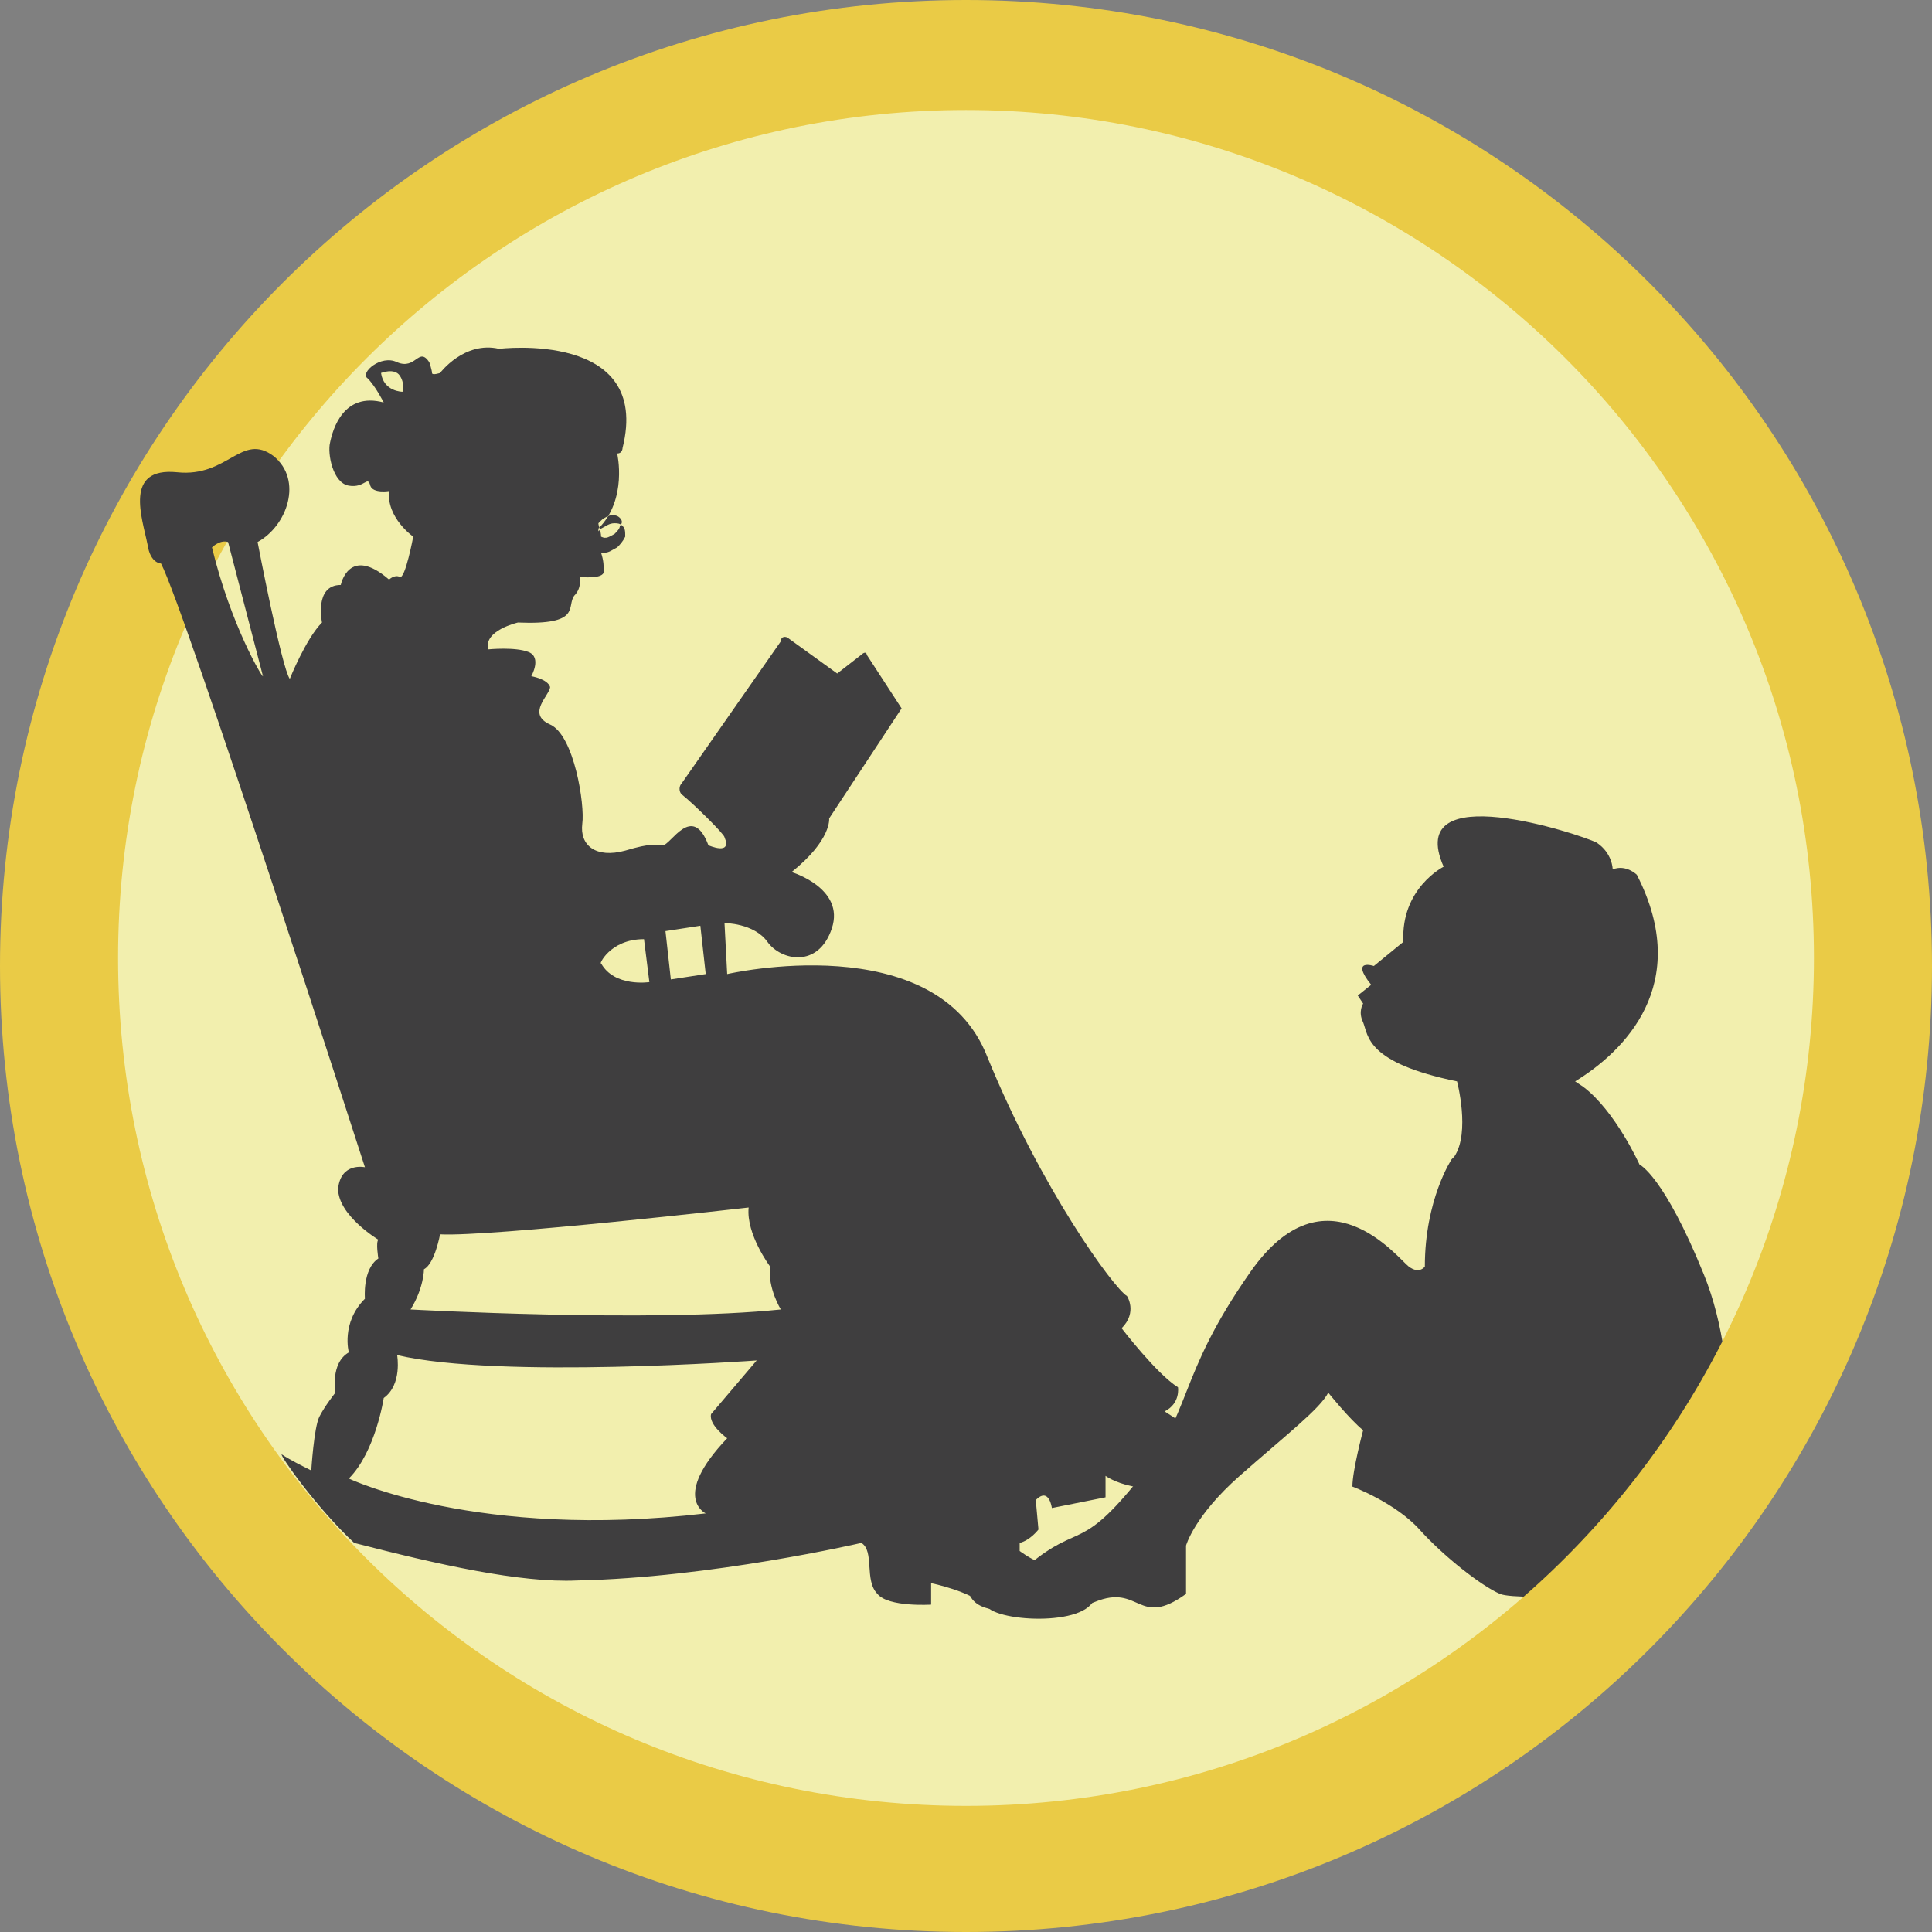
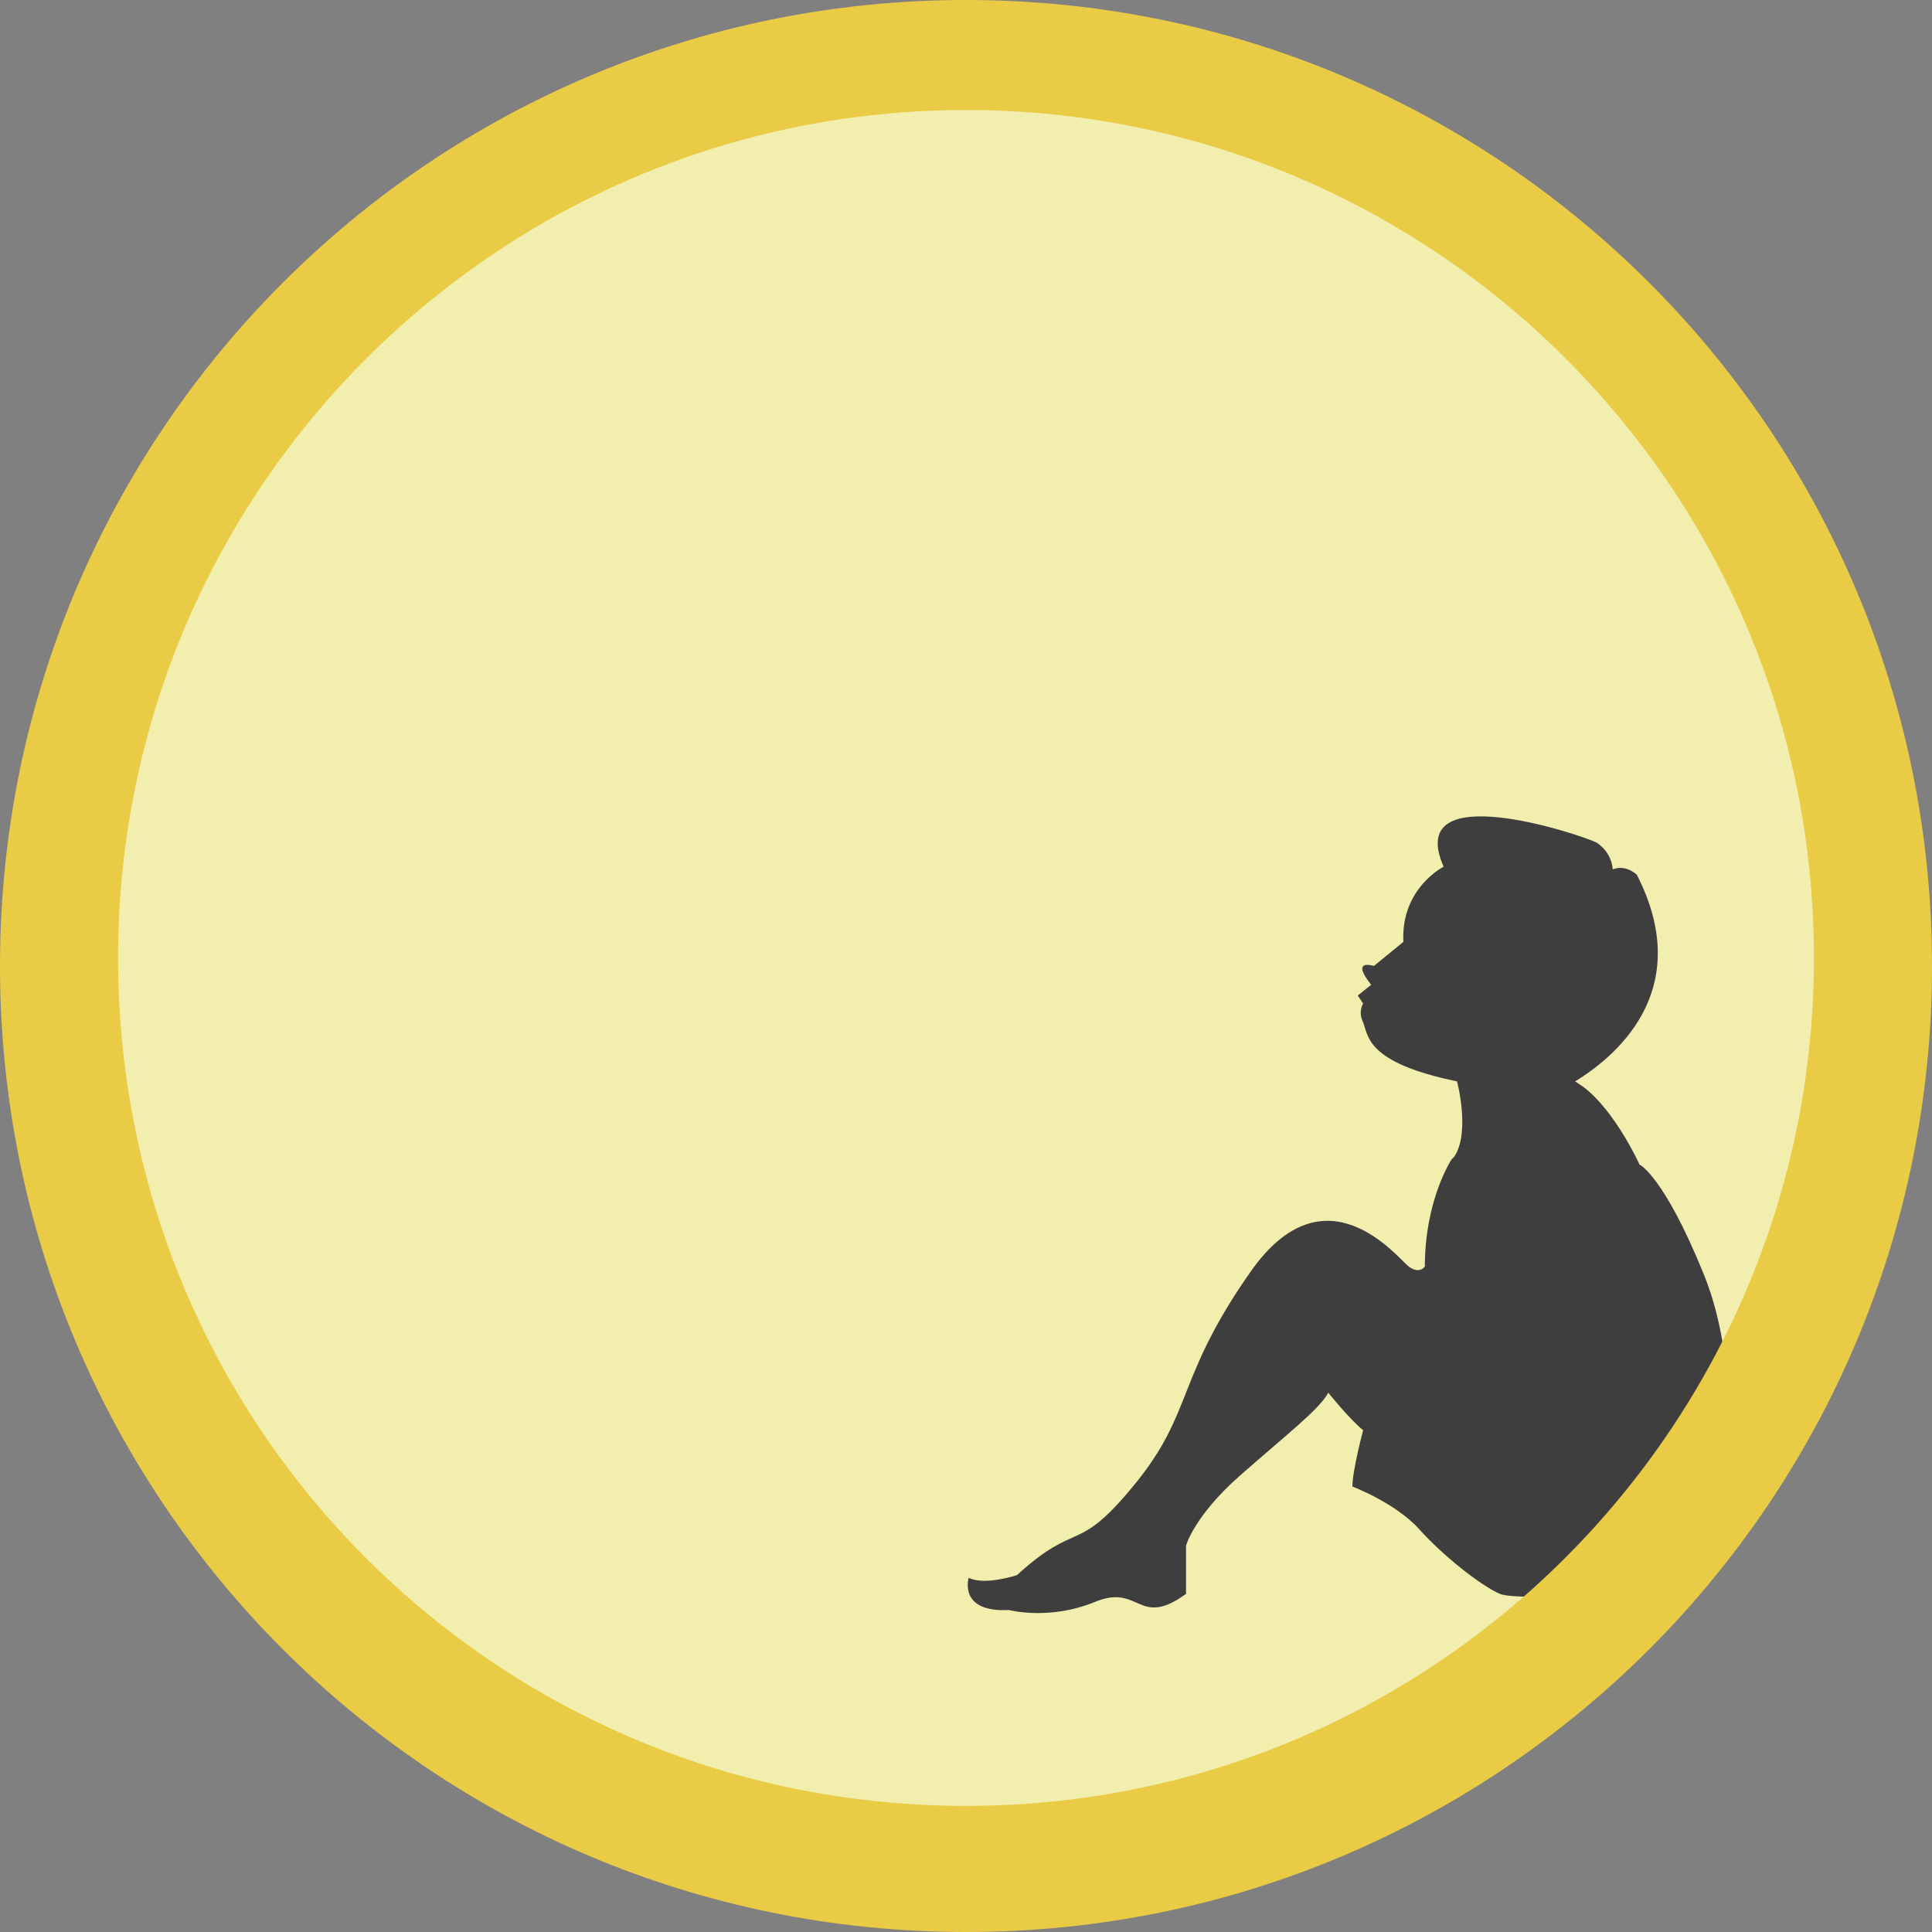
<svg xmlns="http://www.w3.org/2000/svg" version="1.1" id="Layer_1" x="0px" y="0px" viewBox="0 0 72 72" enable-background="new 0 0 72 72" xml:space="preserve">
  <rect x="0" y="0" width="72" height="72" fill="#808080" stroke="none" />
  <circle id="_x2E_svg_6565_" fill="#F2EFAE" cx="36.2" cy="35.6" r="33.2" />
  <path id="_x2E_svg_6557_" fill="#3F3E3F" d="M59,40.5c1.2,0.9,2.1,2.9,2.1,2.9s0.9,0.4,2.4,4.1c1.5,3.7,0.8,8.5,0.6,9.4  c-0.3,0.9-1.6,2.4-1.6,2.4s-5.9,0.4-6.6,0.1c-0.7-0.3-2.1-1.4-3-2.4c-0.9-1-2.5-1.6-2.5-1.6c0-0.6,0.4-2.1,0.4-2.1  c-0.5-0.4-1.3-1.4-1.3-1.4c-0.3,0.6-1.6,1.6-3.3,3.1c-1.7,1.5-2,2.6-2,2.6l0,1.8c-1.8,1.3-1.7-0.4-3.4,0.3c-1.7,0.7-3.2,0.3-3.2,0.3  c-1.9,0.1-1.5-1.2-1.5-1.2c0.6,0.3,1.8-0.1,1.8-0.1c2.3-2.1,2.2-0.7,4.4-3.4s1.5-3.9,4.3-7.9c2.8-4,5.5-0.5,5.9-0.2  c0.4,0.3,0.6,0,0.6,0c0-2.5,1-4,1-4l0.1-0.1c0.6-0.9,0.1-2.8,0.1-2.8c-3.4-0.7-3.3-1.7-3.5-2.2c-0.2-0.4,0-0.7,0-0.7l-0.2-0.3  l0.5-0.4c-0.8-1,0.1-0.7,0.1-0.7l1.1-0.9c-0.1-2,1.5-2.8,1.5-2.8c-1.5-3.4,5.1-1.2,5.7-0.9c0.6,0.4,0.6,1,0.6,1  c0.5-0.2,0.9,0.2,0.9,0.2c2.1,4.1-0.5,6.6-2.3,7.7L59,40.5z" />
  <path id="_x2E_svg_6564_" fill="#EACB46" d="M36,0C16.1,0,0,16.1,0,36c0,19.9,16.1,36,36,36s36-16.1,36-36C72,16.1,55.9,0,36,0z   M36,67.3c-17.5,0-31.6-14.1-31.6-31.6C4.4,18.2,18.6,4.1,36,4.1s31.6,14.1,31.6,31.6C67.6,53.1,53.5,67.3,36,67.3z" />
-   <path id="_x2E_svg_6556_" fill="#3F3E3F" d="M13.2,57.5c3.1,0.8,6.2,1.5,8.3,1.4c5-0.1,10.6-1.4,10.6-1.4c0.5,0.3,0.1,1.4,0.6,1.9  c0.4,0.5,2,0.4,2,0.4l0-0.8c0,0,1.5,0.3,2.1,0.9c0.6,0.6,4.2,0.7,4-0.6s-1.8-1-2.1-1.1s-0.7-0.4-0.7-0.4L38,57.5  c0.4-0.1,0.7-0.5,0.7-0.5l-0.1-1.1c0.5-0.5,0.6,0.3,0.6,0.3l2-0.4L41.2,55c0,0,1.3,1,4,0.1c2.7-0.9,2.3-1.9,1.6-2.1  c-0.8-0.2-2.5,0.3-2.7,0.1c-0.2-0.2-0.7-0.5-0.7-0.5c0.6-0.3,0.5-0.9,0.5-0.9c-0.8-0.5-2.1-2.2-2.1-2.2c0.6-0.6,0.2-1.2,0.2-1.2  c-0.5-0.3-3.2-4-5.2-8.9c-1.9-4.9-9.7-3.1-9.7-3.1l-0.1-1.9c0,0,1.1,0,1.6,0.7s1.9,1,2.4-0.5c0.5-1.5-1.5-2.1-1.5-2.1  c1.5-1.2,1.4-2,1.4-2l2.7-4.1l-1.3-2c0-0.1-0.1-0.1-0.2,0l-0.9,0.7l-1.8-1.3c-0.1-0.1-0.3-0.1-0.3,0.1l-3.7,5.3  c-0.1,0.1-0.1,0.3,0,0.4c0.5,0.4,1.6,1.5,1.6,1.6c0.3,0.7-0.6,0.3-0.6,0.3c-0.6-1.6-1.4,0-1.7,0c-0.3,0-0.4-0.1-1.4,0.2  c-1.1,0.3-1.7-0.2-1.6-1c0.1-0.7-0.3-3.3-1.2-3.7c-0.9-0.4,0-1.1,0-1.4c-0.1-0.3-0.7-0.4-0.7-0.4s0.4-0.7-0.1-0.9  c-0.5-0.2-1.5-0.1-1.5-0.1c-0.2-0.7,1.1-1,1.1-1c2.4,0.1,1.8-0.6,2.1-1c0.3-0.3,0.2-0.7,0.2-0.7s0.9,0.1,0.9-0.2  c0-0.2,0-0.4-0.1-0.7c0,0,0,0,0.1,0c0.2,0,0.3-0.1,0.5-0.2c0.1-0.1,0.2-0.2,0.3-0.4c0-0.2,0-0.3-0.1-0.4c-0.1-0.1-0.2-0.1-0.3-0.1  c-0.2,0-0.3,0.1-0.5,0.2c0,0-0.1,0.1-0.1,0.1c0-0.1,0-0.1,0-0.1c1.1-1.1,0.7-2.8,0.7-2.8c0.2,0,0.2-0.2,0.2-0.2  c1.1-4.4-4.6-3.7-4.6-3.7c-1.3-0.3-2.2,0.9-2.2,0.9s-0.3,0.1-0.3,0c0-0.1-0.1-0.4-0.1-0.4c-0.4-0.6-0.5,0.3-1.2,0  c-0.6-0.3-1.4,0.4-1.1,0.6c0.3,0.3,0.6,0.9,0.6,0.9c-1.5-0.4-1.9,1-2,1.5c-0.1,0.4,0.1,1.5,0.7,1.6c0.6,0.1,0.7-0.4,0.8,0  c0.1,0.3,0.7,0.2,0.7,0.2c-0.1,1,0.9,1.7,0.9,1.7s-0.3,1.6-0.5,1.5s-0.4,0.1-0.4,0.1c-1.5-1.3-1.8,0.2-1.8,0.2c-1,0-0.7,1.4-0.7,1.4  c-0.6,0.6-1.2,2.1-1.2,2.1c-0.3-0.4-1.2-5.1-1.2-5.1c1.1-0.6,1.7-2.3,0.6-3.2c-1.2-0.9-1.7,0.8-3.6,0.6c-2-0.2-1.3,1.7-1.1,2.7  C5.6,21,6,21,6,21c0.9,1.7,7.6,22.5,7.6,22.5s-0.9-0.2-1,0.8c0,1,1.5,1.9,1.5,1.9c-0.1,0.1,0,0.7,0,0.7c-0.6,0.4-0.5,1.5-0.5,1.5  c-0.9,0.9-0.6,2-0.6,2c-0.7,0.4-0.5,1.5-0.5,1.5s-0.4,0.5-0.6,0.9c-0.2,0.4-0.3,2-0.3,2c-0.4-0.2-0.8-0.4-1.1-0.6  C10.4,54.2,11.8,56.2,13.2,57.5L13.2,57.5z M22.4,19.4c0.1-0.1,0.3-0.2,0.4-0.2c0.1,0,0.2,0,0.3,0.1c0.1,0.1,0.1,0.2,0,0.3  c0,0.1-0.1,0.2-0.2,0.3c-0.2,0.1-0.3,0.2-0.5,0.1c0-0.2-0.1-0.4-0.1-0.5C22.3,19.5,22.3,19.5,22.4,19.4z M15,14.6c0,0-0.7,0-0.8-0.7  c0,0,0.5-0.2,0.7,0.1S15,14.6,15,14.6z M7.9,20.4c0,0,0.3-0.3,0.6-0.2l1.3,5C9.8,25.3,8.6,23.3,7.9,20.4z M26.1,34.5l0.2,1.8  l-1.3,0.2l-0.2-1.8L26.1,34.5z M24,35l0.2,1.6c0,0-1.3,0.2-1.8-0.7C22.3,36,22.7,35,24,35z M27.1,53.6c-2.1,2.2-0.8,2.8-0.8,2.8  C17.8,57.4,13,55.1,13,55.1c1-1,1.3-3,1.3-3c0.7-0.5,0.5-1.6,0.5-1.6c3.8,0.9,13.4,0.2,13.4,0.2l-1.7,2  C26.4,53.1,27.1,53.6,27.1,53.6z M15.3,48.8c0.5-0.8,0.5-1.5,0.5-1.5c0.4-0.2,0.6-1.3,0.6-1.3c1.9,0.1,11.5-1,11.5-1  c-0.1,1,0.8,2.2,0.8,2.2c-0.1,0.8,0.4,1.6,0.4,1.6C24.3,49.3,15.3,48.8,15.3,48.8z" />
  <g>
</g>
  <g>
</g>
  <g>
</g>
  <g>
</g>
  <g>
</g>
  <g>
</g>
  <g>
</g>
  <g>
</g>
  <g>
</g>
  <g>
</g>
  <g>
</g>
  <g>
</g>
  <g>
</g>
  <g>
</g>
  <g>
</g>
</svg>